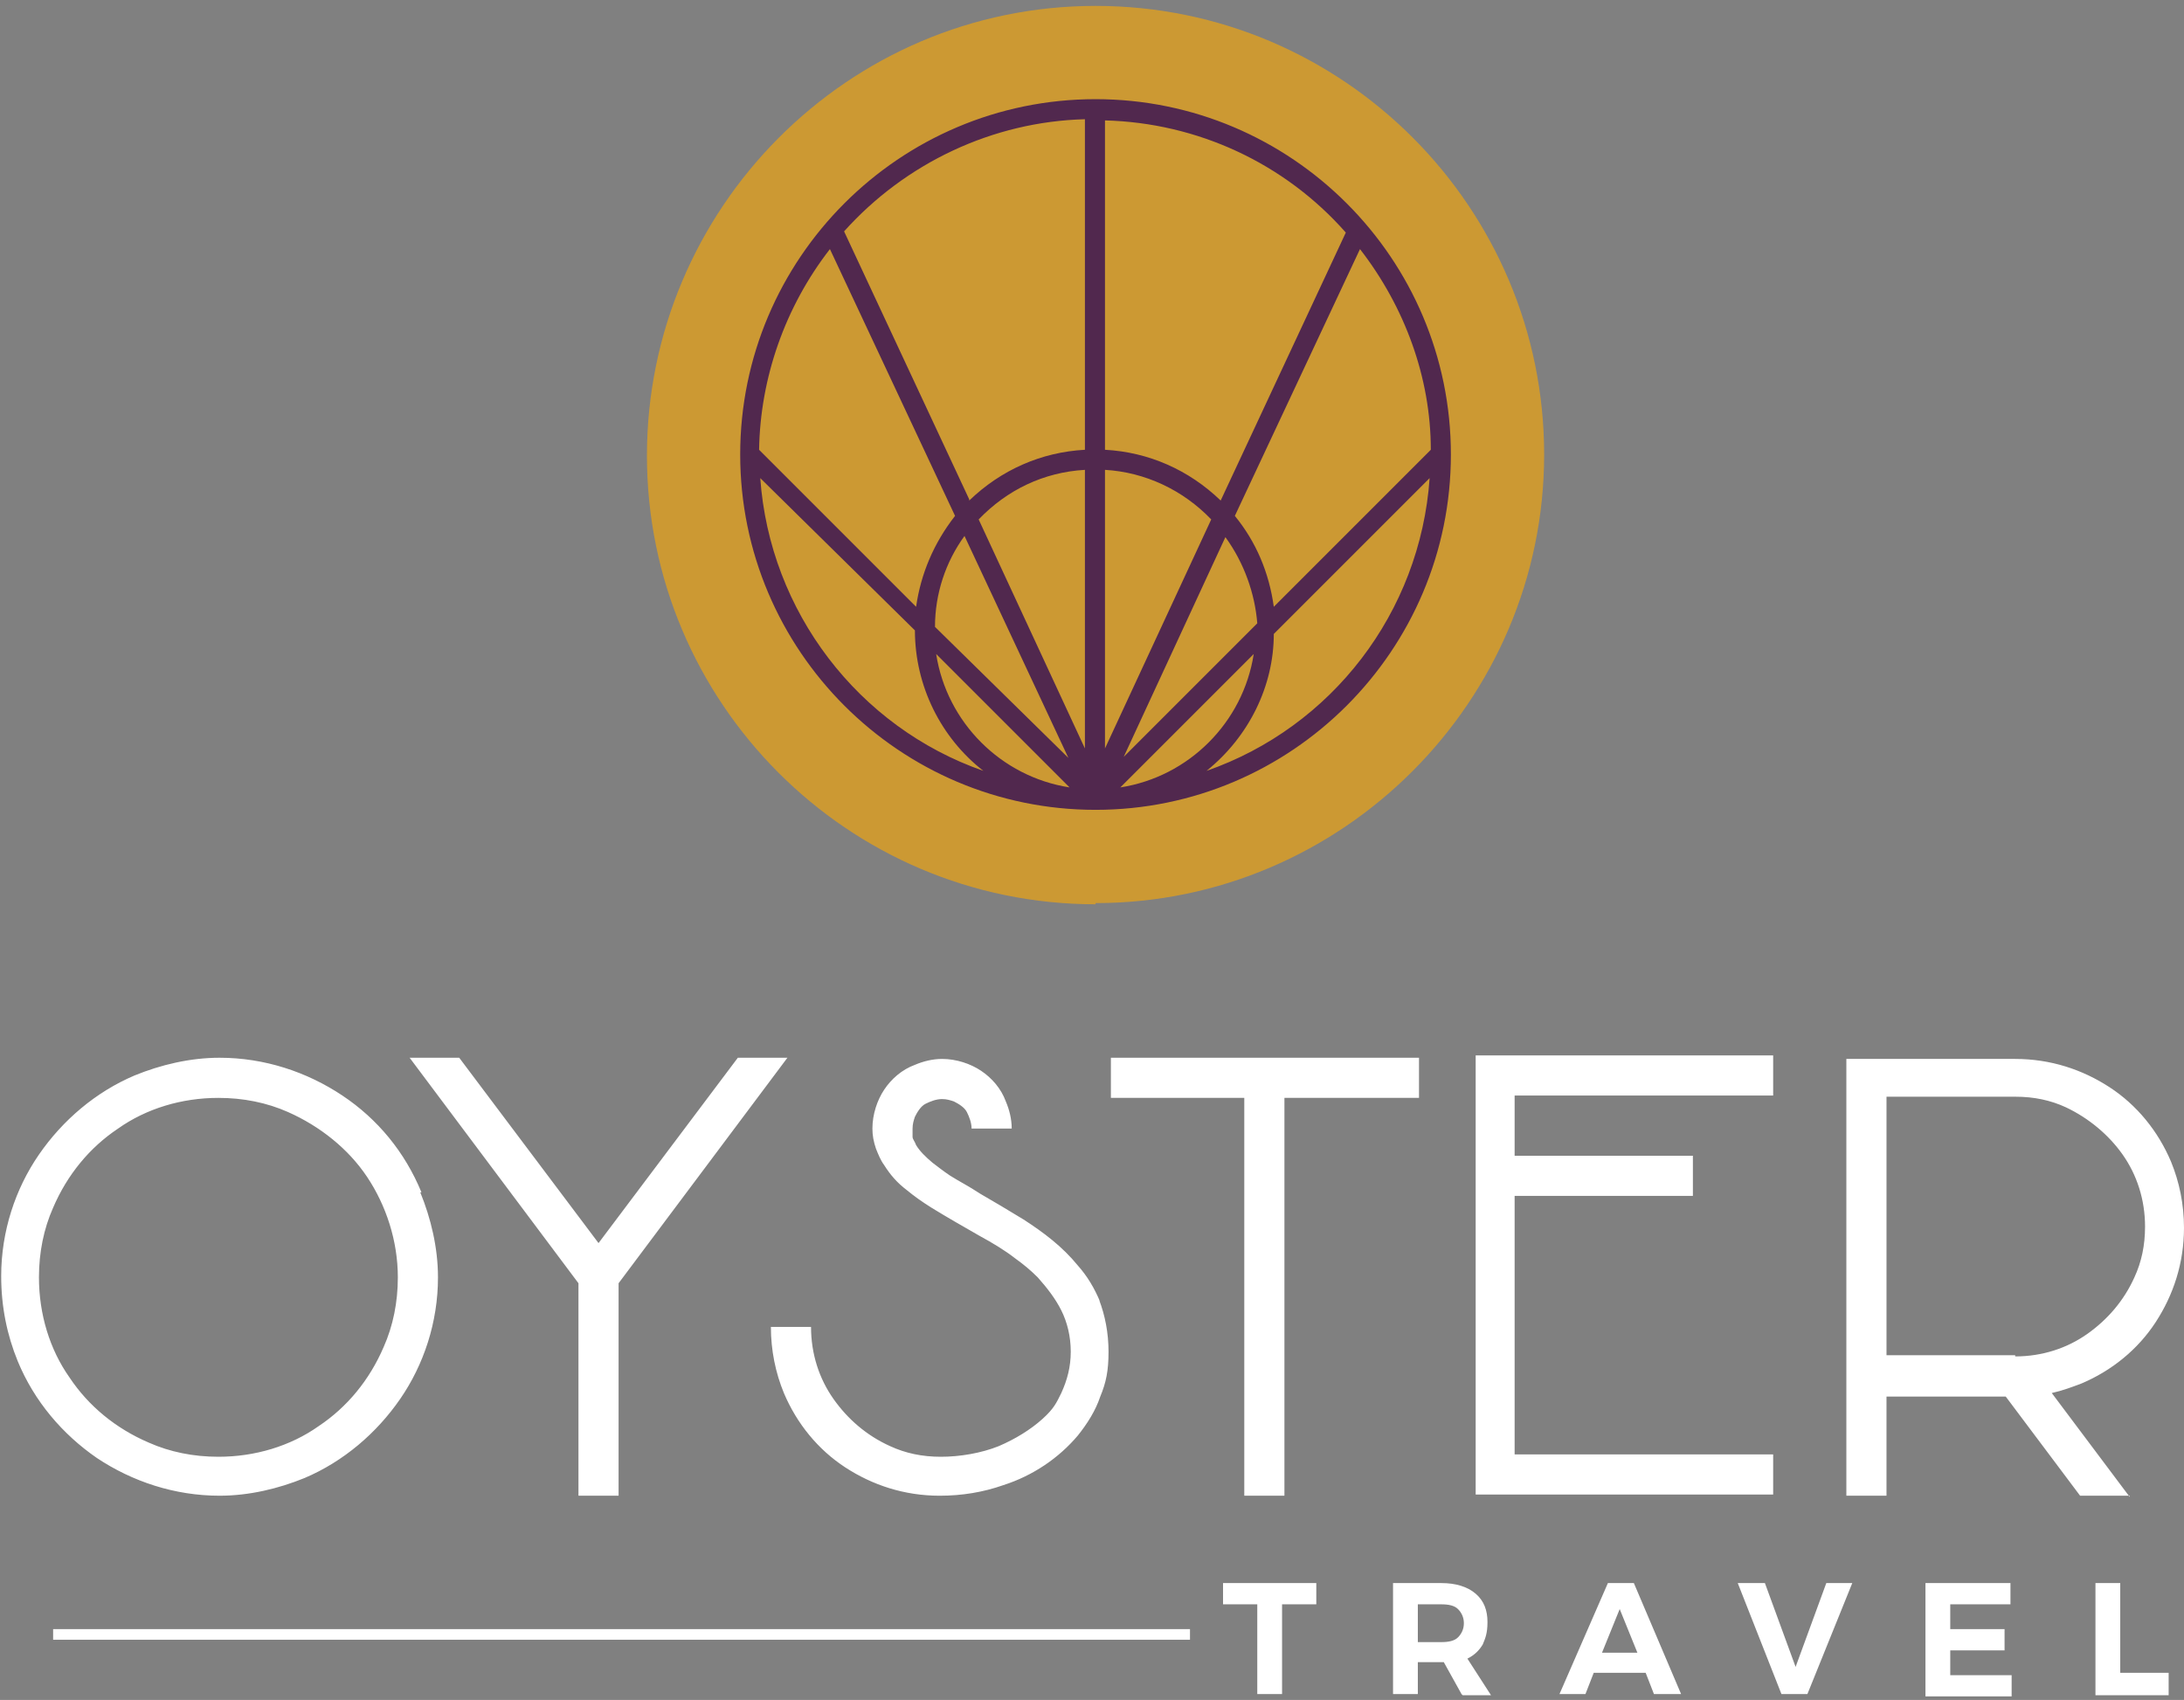
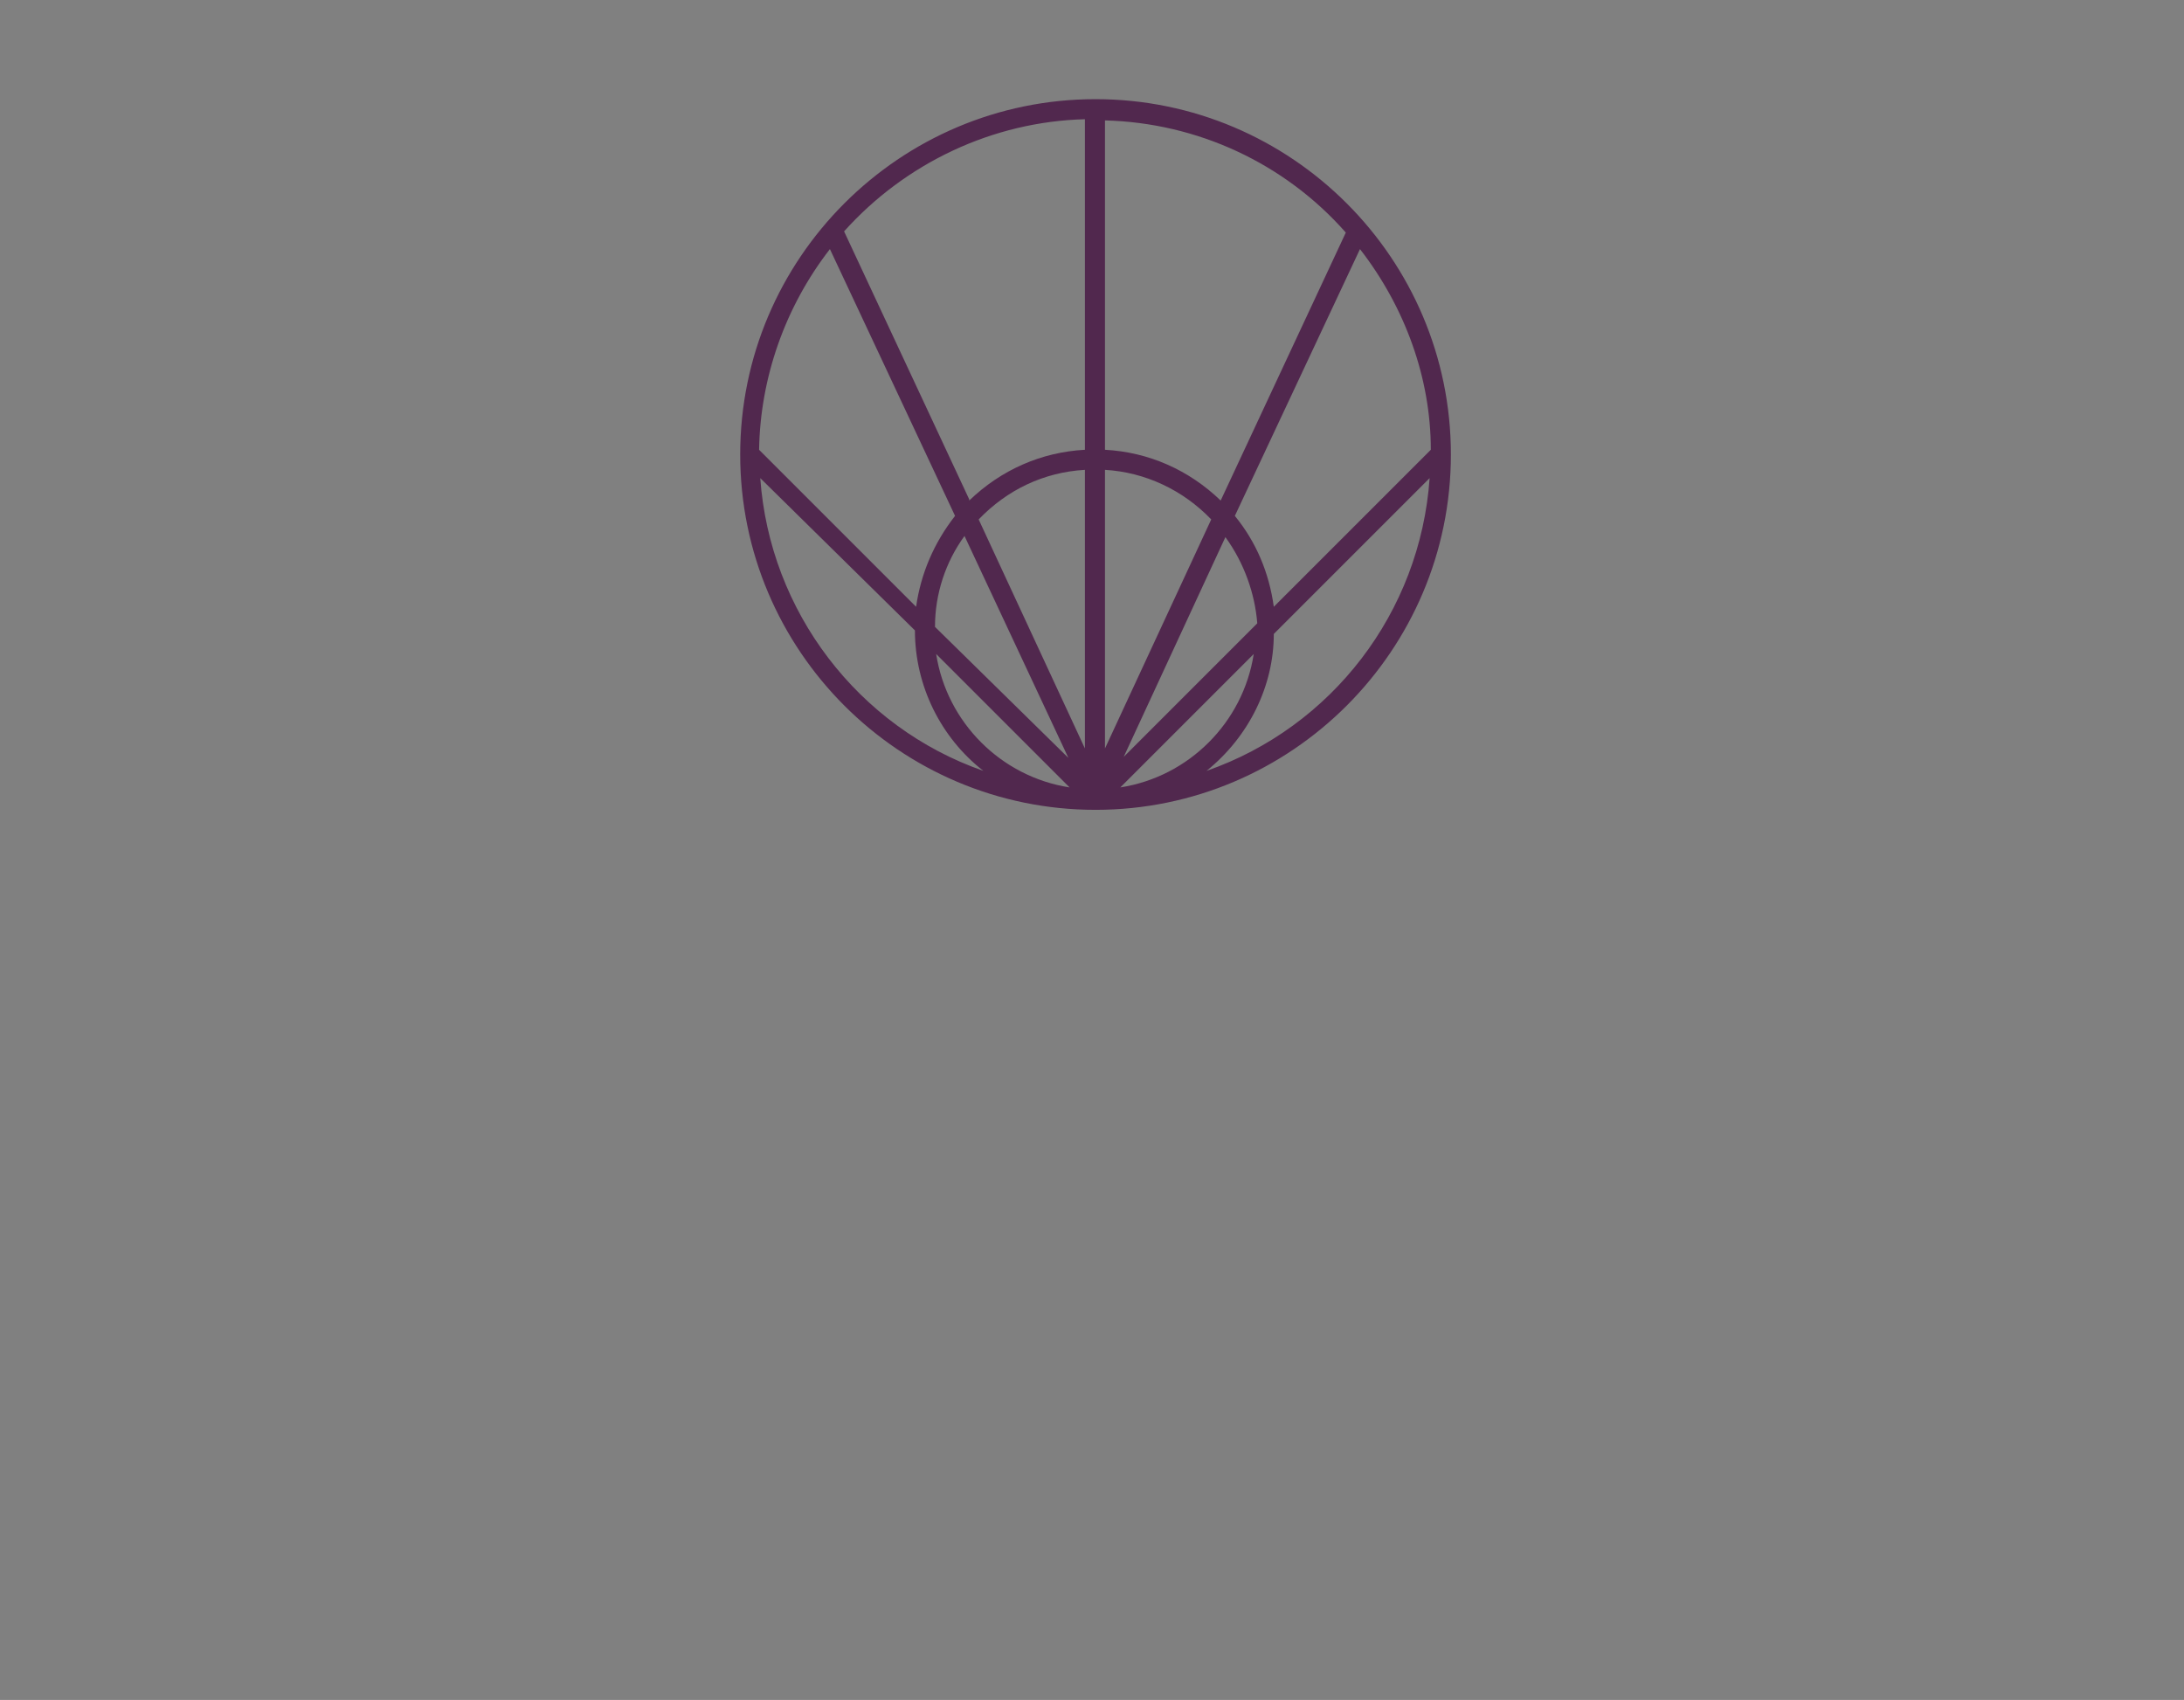
<svg xmlns="http://www.w3.org/2000/svg" viewBox="0 0 185 144">
  <rect x="0" y="0" width="185" height="144" fill="#808080" stroke="none" />
  <defs>
    <style>      .cls-1 {        fill: #51284e;      }      .cls-2 {        fill: #fff;      }      .cls-3 {        fill: #c93;      }    </style>
  </defs>
  <g>
    <g id="Layer_1">
-       <path class="cls-2" d="M93.1,110.1c.5,1.3.8,2.8.8,4.4s-.2,2.6-.7,3.8c-.4,1.2-1.1,2.3-1.9,3.3-1.6,1.9-3.8,3.4-6.3,4.2-1.7.6-3.5.9-5.4.9-3,0-5.7-.9-8-2.4s-4.1-3.7-5.2-6.3c-.7-1.7-1.1-3.6-1.1-5.6h3.4c0,2.3.7,4.4,1.9,6.1s2.8,3.1,4.8,4c1.3.6,2.7.9,4.3.9s3.4-.3,4.9-.9c1.4-.6,2.7-1.4,3.7-2.3s1.2-1.4,1.6-2.2c.5-1.1.8-2.2.8-3.5s-.3-2.5-.8-3.5-1.2-1.9-2-2.8c-.6-.6-1.2-1.1-1.9-1.6-.9-.7-1.9-1.3-3-1.9-1.4-.8-2.8-1.6-4.1-2.4-.8-.5-1.5-1-2.1-1.5-.8-.6-1.4-1.3-1.9-2.1-.3-.4-.5-.9-.7-1.4-.2-.6-.3-1.1-.3-1.7,0-1.2.4-2.4,1-3.3.6-.9,1.5-1.7,2.6-2.1.7-.3,1.5-.5,2.3-.5,1.2,0,2.4.4,3.3,1,.9.6,1.7,1.5,2.1,2.6.3.7.5,1.5.5,2.3h-3.4c0-.5-.2-1-.4-1.4s-.7-.7-1.1-.9c-.3-.1-.6-.2-1-.2-.5,0-1,.2-1.4.4s-.7.7-.9,1.1c-.1.3-.2.6-.2,1s0,.5,0,.7c0,.2.2.4.3.7.3.5.8,1,1.4,1.5.4.3.9.7,1.5,1.1.8.5,1.6.9,2.5,1.5,1.2.7,2.4,1.4,3.7,2.2,1.7,1.1,3.3,2.3,4.6,3.9.8.9,1.4,1.9,1.9,3.1M94,93h11.4v33.7h3.4v-33.7h11.4v-3.4h-26.1s0,3.4,0,3.4ZM62.5,89.6l-11.8,15.7-11.8-15.7h-4.2l14.3,19.1v18h3.4v-18l14.3-19.1h-4.2ZM125,89.6v37h25.2v-3.4h-21.9v-21.9h15.1v-3.4h-15.1v-5.1h21.9v-3.4h-25.2ZM32.5,114.1c.8-1.8,1.2-3.8,1.2-5.9,0-3.1-1-6.1-2.6-8.5-1.6-2.4-4-4.3-6.7-5.5-1.8-.8-3.8-1.2-5.9-1.2-3.1,0-6.1.9-8.5,2.6-2.4,1.6-4.3,3.9-5.5,6.7-.8,1.8-1.2,3.8-1.2,5.9,0,3.1.9,6.1,2.6,8.5,1.6,2.4,3.9,4.3,6.7,5.5,1.8.8,3.8,1.2,5.9,1.2,3.1,0,6.1-.9,8.5-2.6,2.4-1.6,4.3-3.9,5.5-6.7M35.6,101c.9,2.2,1.5,4.7,1.5,7.2,0,3.8-1.2,7.4-3.2,10.3-2,2.9-4.8,5.3-8.1,6.7-2.2.9-4.7,1.5-7.2,1.5-3.8,0-7.4-1.2-10.4-3.2-2.9-2-5.3-4.8-6.7-8.2-.9-2.2-1.4-4.6-1.4-7.2,0-3.8,1.2-7.4,3.2-10.3,2-2.9,4.8-5.3,8.1-6.7,2.2-.9,4.7-1.5,7.2-1.5,3.8,0,7.4,1.2,10.4,3.2,3,2,5.3,4.8,6.7,8.2M170.7,114.9c2.3,0,4.4-.7,6.1-1.9s3.1-2.8,4-4.8c.6-1.3.9-2.7.9-4.3,0-2.3-.7-4.4-1.9-6.1s-2.9-3.1-4.8-4c-1.3-.6-2.7-.9-4.3-.9h-10.9v21.9h10.9ZM180.4,126.7h-4.2l-6.3-8.4h-10.1v8.4h-3.4v-37h14.3c3,0,5.7.9,8,2.4s4.1,3.7,5.2,6.3c.7,1.7,1.1,3.6,1.1,5.6,0,3-.9,5.7-2.4,8-1.5,2.3-3.7,4.1-6.3,5.2-.8.3-1.6.6-2.5.8l6.6,8.8h0Z" />
-       <path class="cls-2" d="M103.6,134.1h7.9v1.8h-2.9v7.6h-2.1v-7.6h-2.9v-1.8ZM123.8,143.5l-1.5-2.7h-2.2v2.7h-2.1v-9.4h4.1c1.2,0,2.2.3,2.9.9s1,1.4,1,2.4-.2,1.4-.4,1.9c-.3.5-.7.9-1.3,1.2l2,3.1h-2.4ZM120.1,139.1h2c.6,0,1.1-.1,1.4-.4s.5-.7.5-1.2-.2-.9-.5-1.2-.8-.4-1.4-.4h-2v3.2ZM140.1,143.5l-.7-1.8h-4.4l-.7,1.8h-2.2l4.1-9.4h2.2l4,9.4h-2.3ZM135.7,140h3l-1.5-3.7-1.5,3.7ZM147.2,134.1h2.3l2.6,7.1,2.6-7.1h2.2l-3.8,9.4h-2.2l-3.7-9.4h0ZM163.1,134.1h7.2v1.8h-5.1v2.1h4.6v1.8h-4.6v2.1h5.2v1.8h-7.3v-9.4h0ZM177.5,134.1h2.1v7.6h4.1v1.9h-6.2v-9.4h0Z" />
-       <rect class="cls-2" x="4.5" y="138" width="96.3" height=".9" />
-       <path class="cls-3" d="M92.8,76.6c-21,0-38-17.1-38-38S71.8.5,92.8.5s38,17.1,38,38-17.1,38-38,38Z" />
      <path class="cls-1" d="M92.8,68.6c-16.6,0-30.1-13.5-30.1-30.1s13.5-30.1,30.1-30.1,30.1,13.5,30.1,30.1-13.5,30.1-30.1,30.1ZM106.2,55.4l-11.3,11.3c5.8-.9,10.4-5.5,11.3-11.3ZM79.3,55.4c.9,5.8,5.5,10.4,11.3,11.3l-11.3-11.3ZM64.4,40.5c.8,11.3,8.3,21.1,18.9,24.8-3.6-2.8-5.8-7.2-5.8-11.9l-13.1-12.9h0ZM107.9,53.7c0,4.4-2.1,8.7-5.7,11.6,10.6-3.7,18.1-13.4,18.9-24.8l-13.2,13.2h0ZM81.7,45.4c-1.6,2.2-2.5,4.9-2.5,7.7l11.3,11.1-8.8-18.8h0ZM95.1,64.2l11.4-11.4c-.2-2.5-1.1-5.1-2.7-7.3l-8.7,18.8ZM93.6,63.4l9-19.4c-2.4-2.5-5.6-4-9-4.2,0,0,0,23.6,0,23.6ZM91.9,63.4v-23.6c-3.5.2-6.6,1.7-9,4.2,0,0,9,19.4,9,19.4ZM104.6,43.7c1.8,2.2,2.9,4.8,3.3,7.7l13.3-13.3c0-6.1-2.2-12.1-6-17l-10.6,22.6h0ZM77.6,51.4c.4-2.8,1.5-5.4,3.3-7.7l-10.6-22.6c-3.8,4.9-5.9,10.9-6,17l13.3,13.3h0ZM82.1,42.4c2.7-2.6,6.1-4.1,9.8-4.3V10.1c-7.8.2-15.2,3.7-20.4,9.5l10.6,22.7h0ZM93.6,38.1c3.7.2,7.1,1.7,9.8,4.3l10.6-22.7c-5.2-5.9-12.6-9.3-20.4-9.5,0,0,0,28,0,27.9Z" />
    </g>
  </g>
</svg>